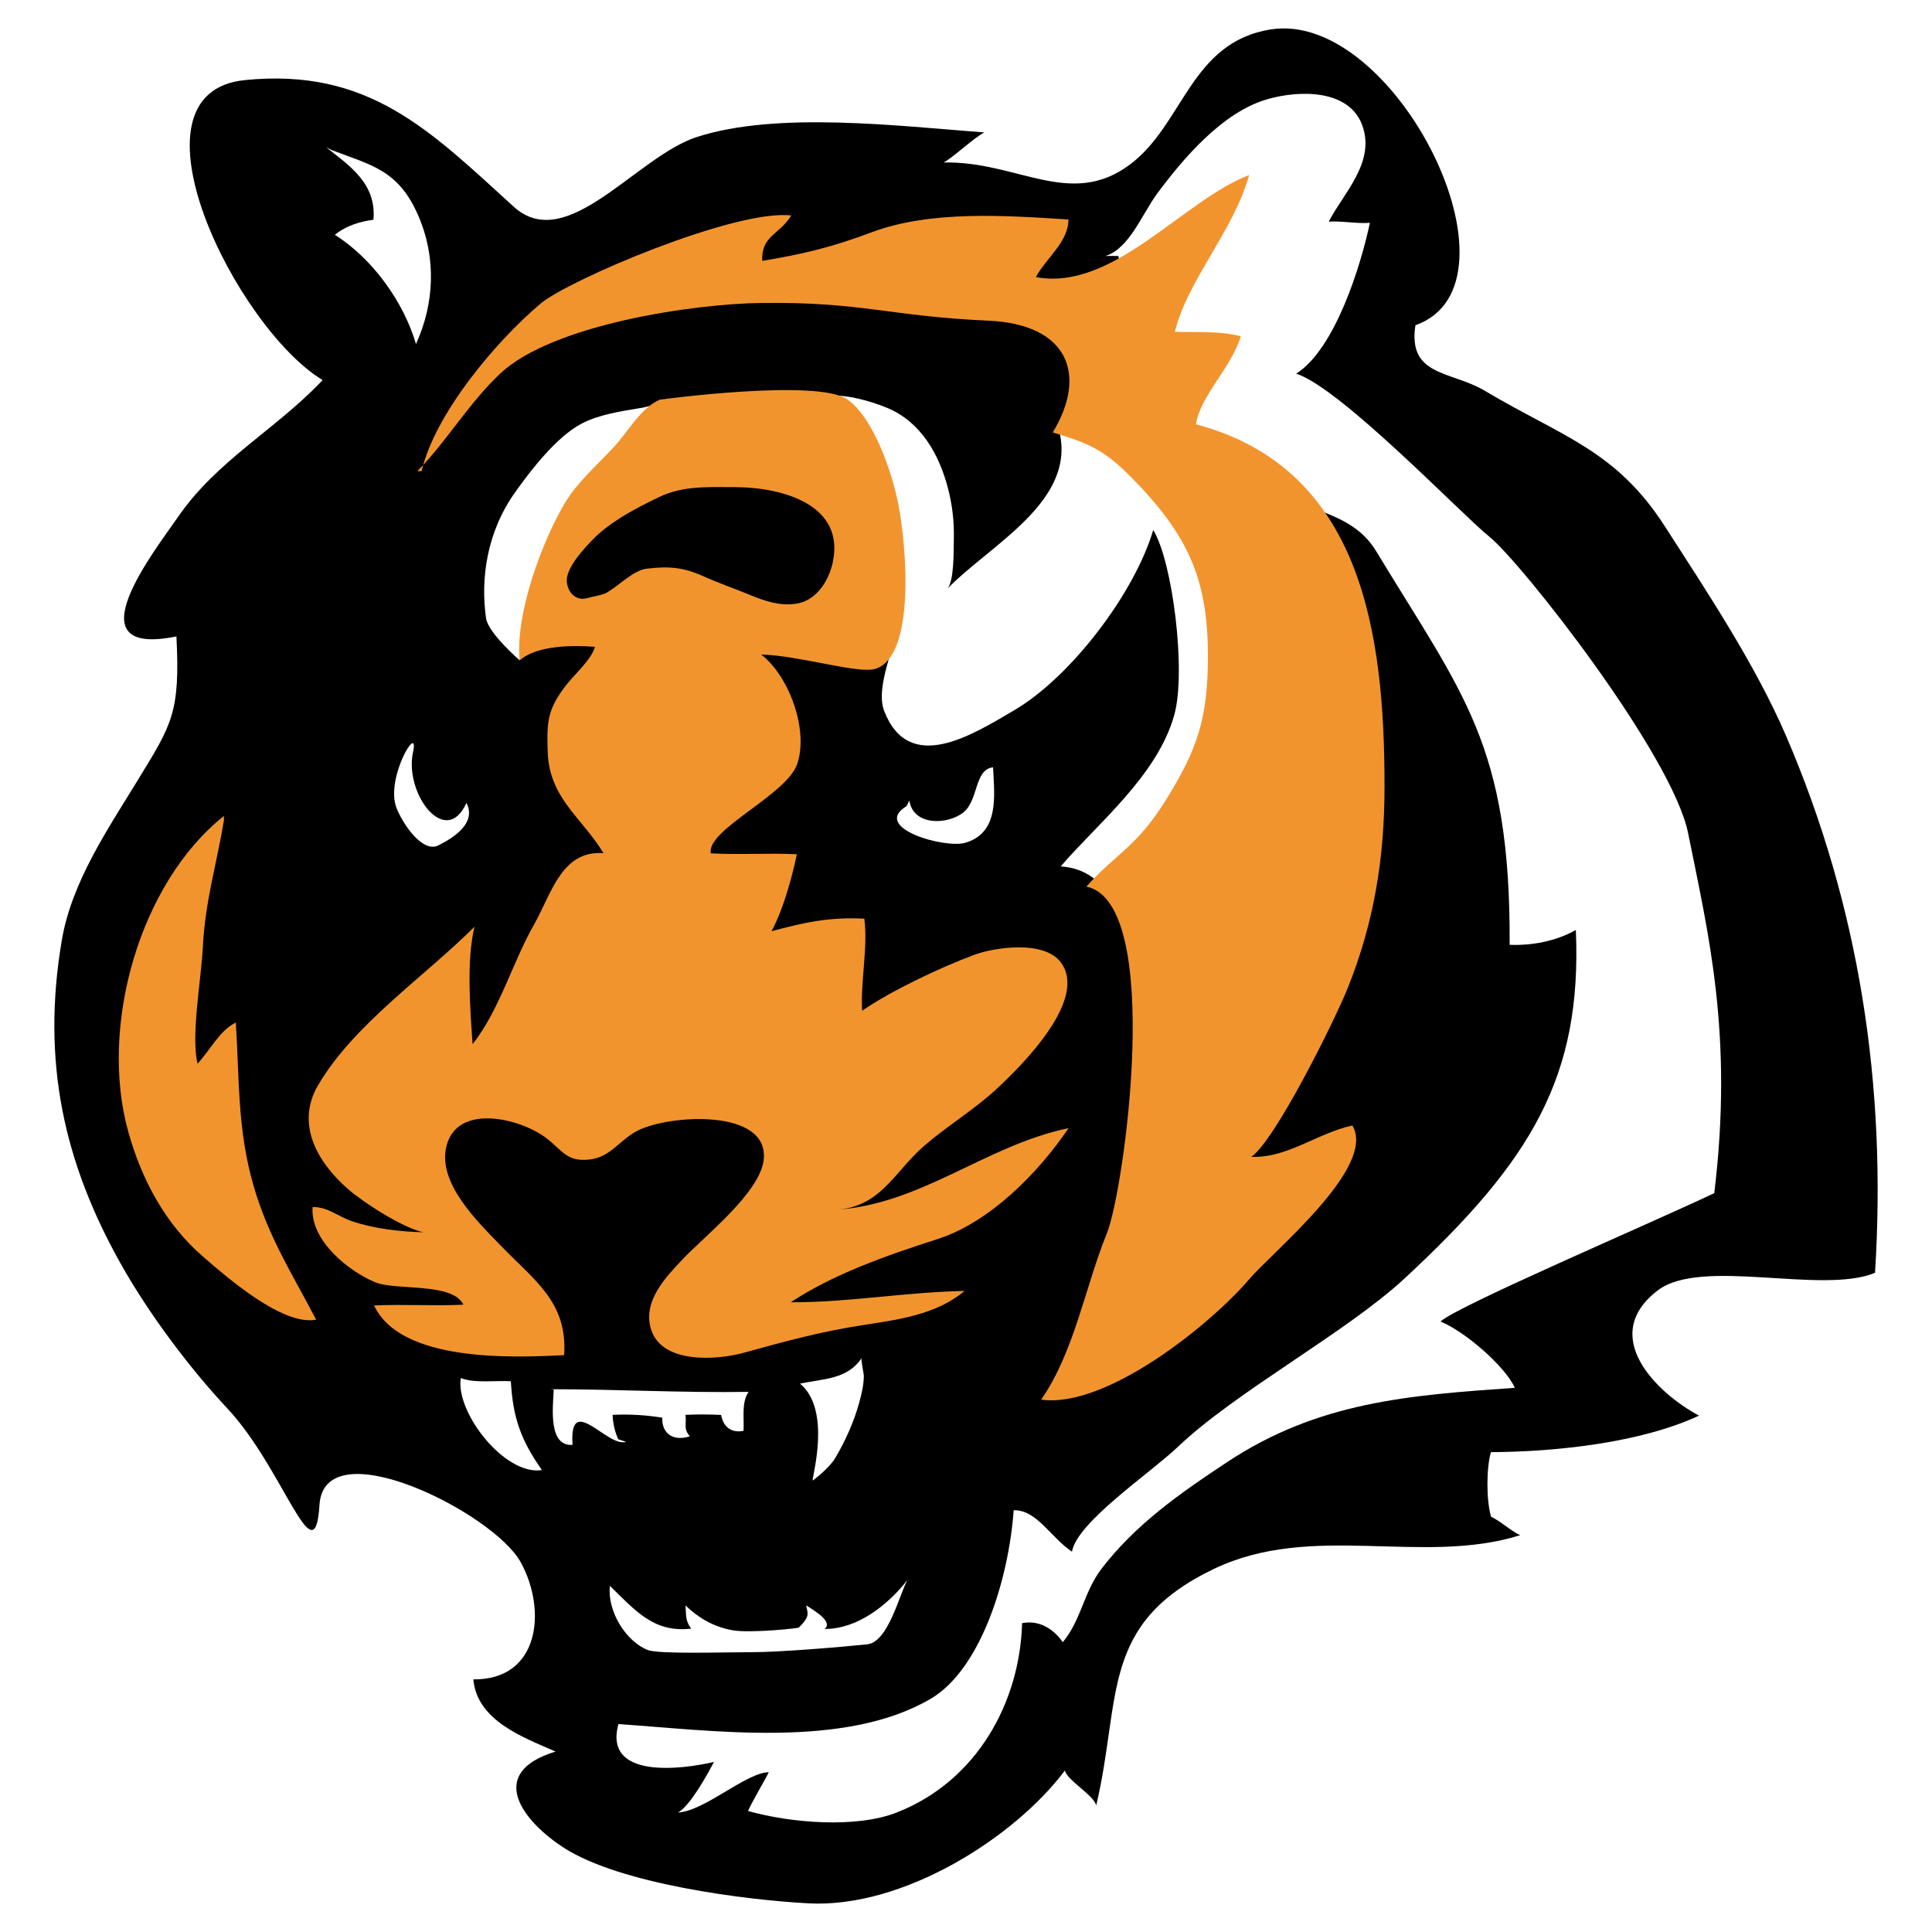
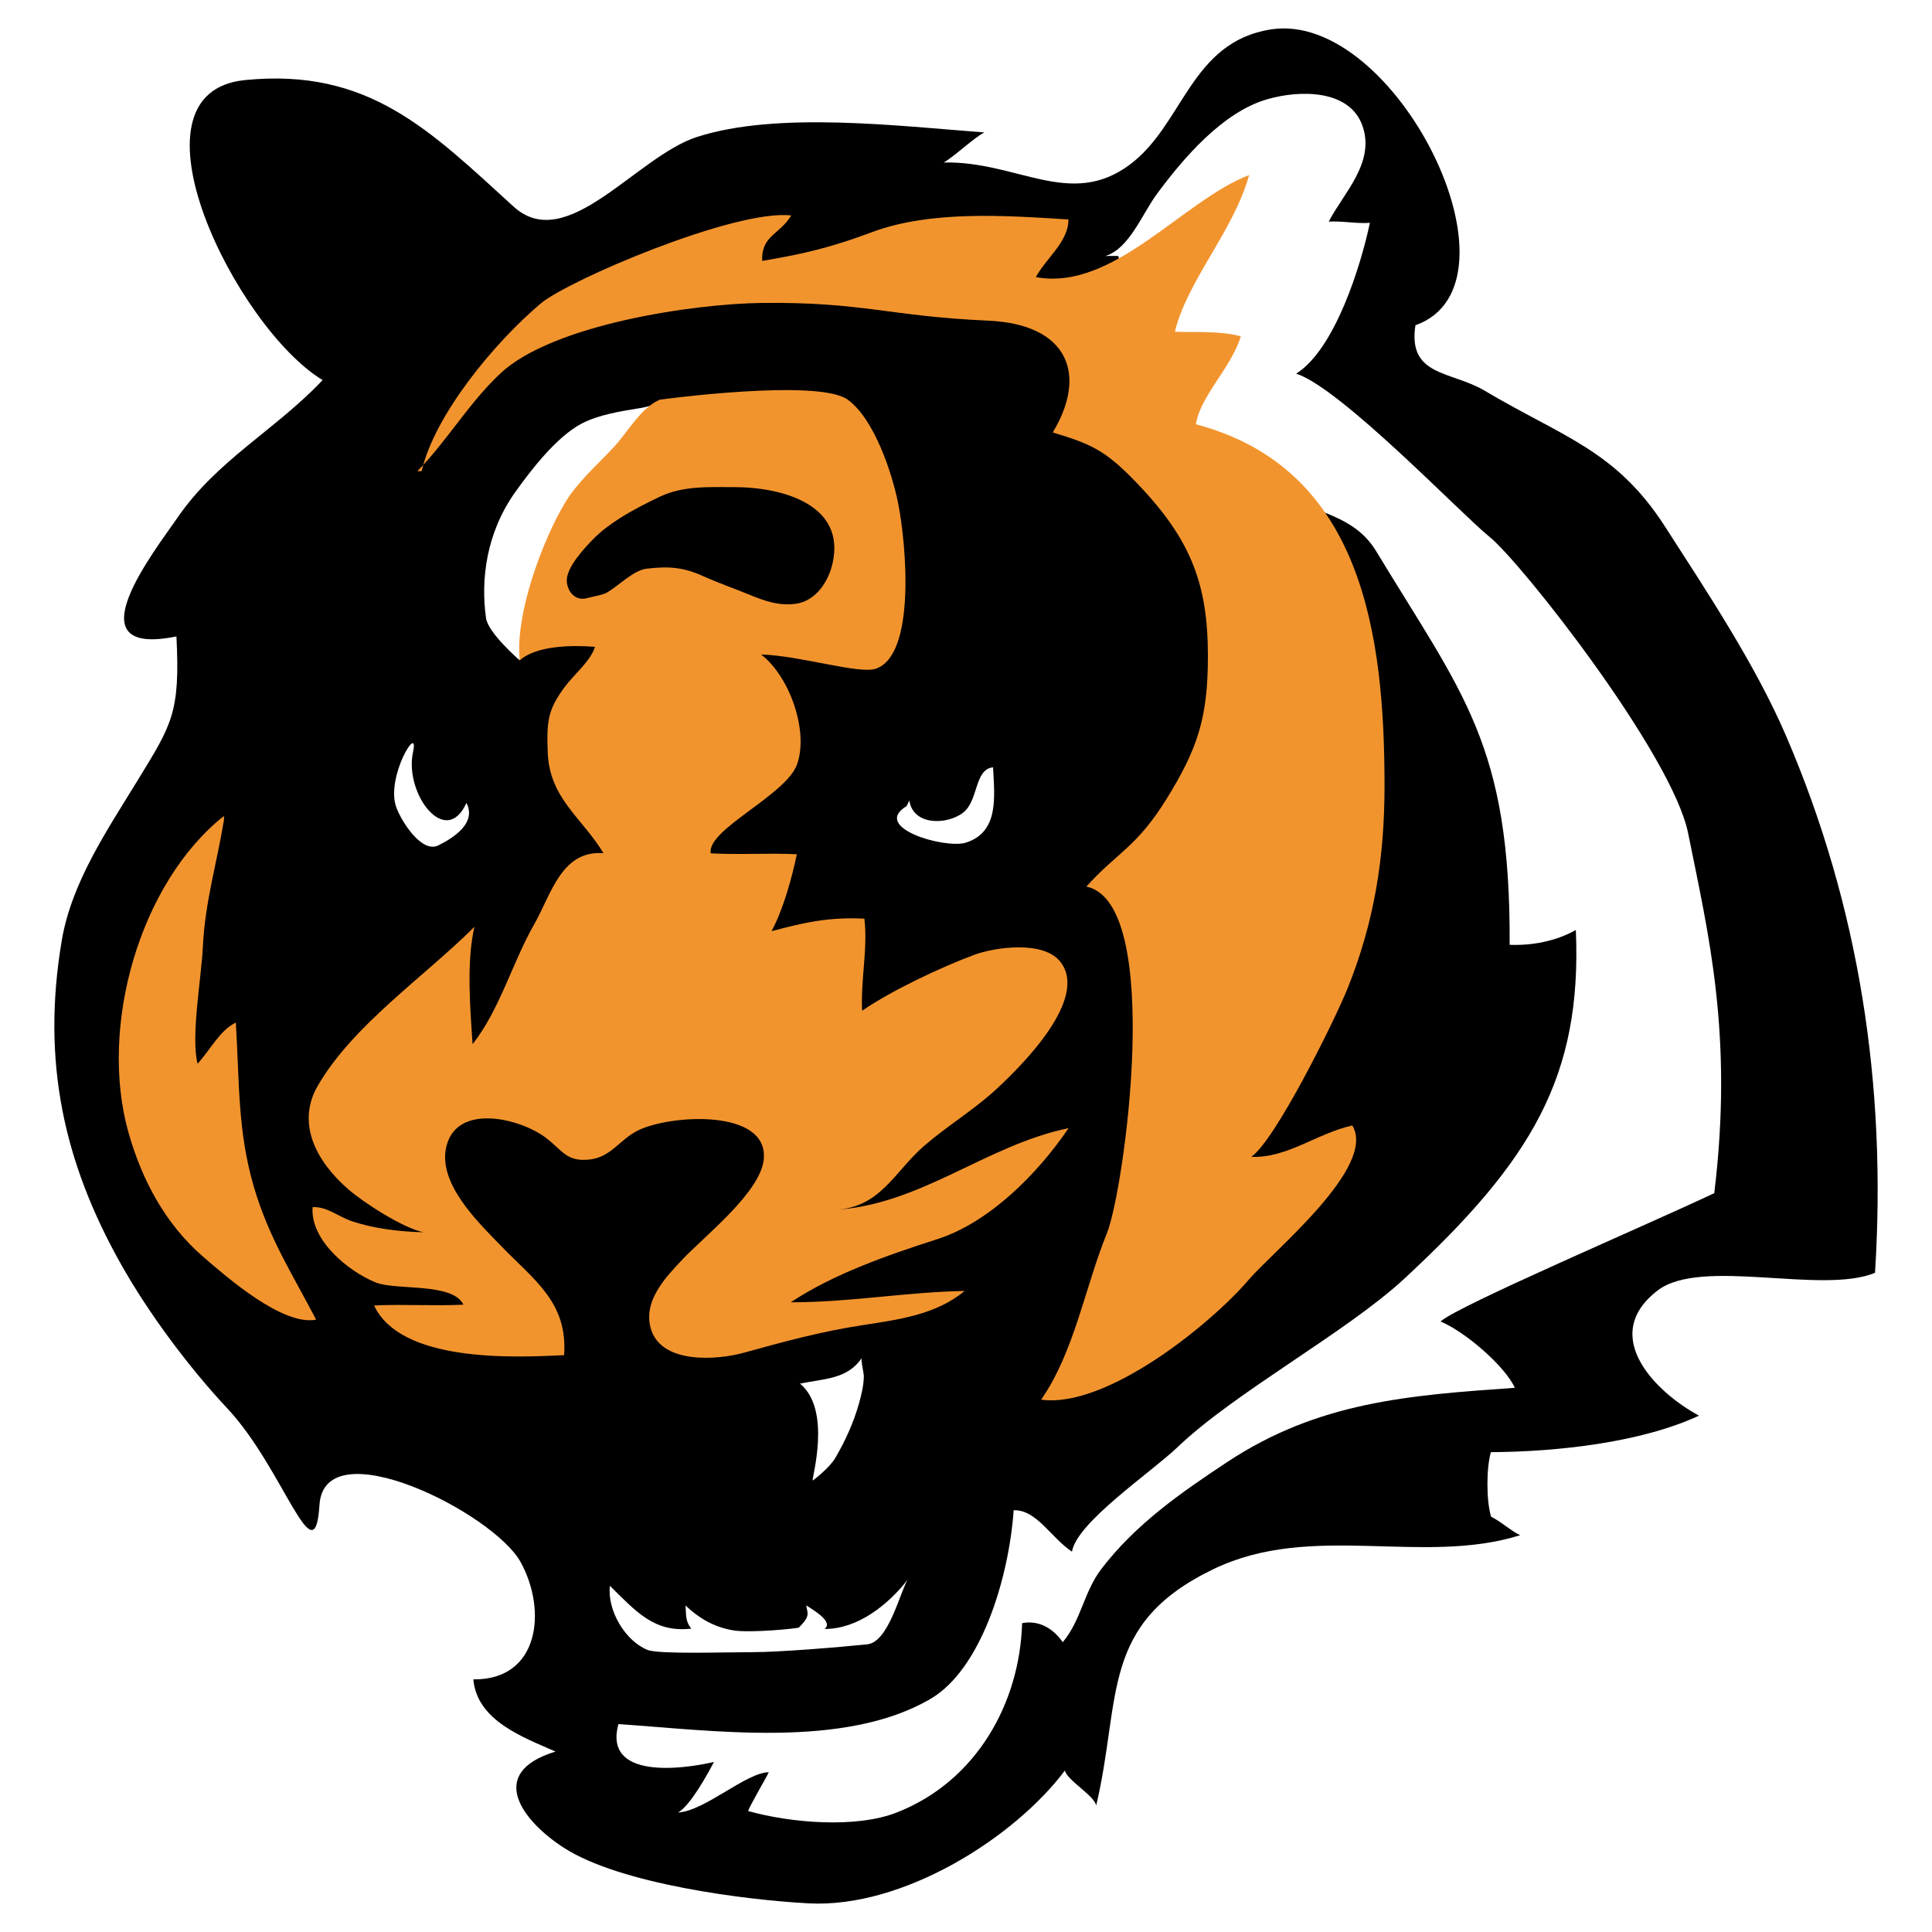
<svg xmlns="http://www.w3.org/2000/svg" version="1.0" id="Layer_1" x="0px" y="0px" width="192.756px" height="192.756px" viewBox="0 0 192.756 192.756" enable-background="new 0 0 192.756 192.756" xml:space="preserve">
  <g>
    <polygon fill-rule="evenodd" clip-rule="evenodd" fill="#FFFFFF" points="0,0 192.756,0 192.756,192.756 0,192.756 0,0  " />
    <path fill-rule="evenodd" clip-rule="evenodd" d="M32.006,38.109C27.43,42.902,21.594,45.98,17.729,51.62   c-2.203,3.214-10.774,14.053-0.127,11.874c0.392,7.644-0.472,8.802-3.859,14.346c-3.014,4.932-6.585,10.157-7.571,15.939   c-2.068,12.139,0.225,22.245,5.874,32.307c2.787,4.963,6.828,10.367,10.632,14.428c5.625,6,8.73,17.109,9.197,9.635   c0.479-7.67,17.342,0.76,20.069,5.701c2.649,4.799,1.889,11.781-4.718,11.701c0.362,4.15,5.043,5.803,8.199,7.203   c-7.015,2.135-3.253,6.998,0.904,9.645c5.604,3.566,17.953,5.158,24.359,5.498c9.42,0.5,20.526-6.545,25.56-13.258   c0.188,0.973,2.965,2.514,3.117,3.506c2.554-10.773,0.305-18.133,11.754-23.619c9.795-4.691,20.801-0.299,30.545-3.359   c-1.038-0.512-1.836-1.316-2.897-1.846c-0.485-1.588-0.483-4.838-0.02-6.439c6.637-0.039,15.003-0.959,20.763-3.645   c-4.275-2.291-10.019-7.957-4.128-12.486c4.335-3.334,16.38,0.436,21.689-1.762c1.182-18.678-1.573-36.595-8.876-53.574   c-3.074-7.145-7.977-14.504-12.079-20.885c-4.908-7.632-10.18-8.91-18.005-13.558c-3.325-1.975-7.682-1.401-6.893-6.522   c11.592-4.123-1.993-31.487-14.434-29.514c-8.02,1.273-8.685,9.472-14.057,13.485c-5.949,4.443-11.262-0.377-18.579-0.208   c1.015-0.552,3.031-2.486,4.064-3c-8.655-0.651-20.654-2.123-28.651,0.443c-6.079,1.951-12.997,11.797-18.312,6.963   C42.9,13.023,36.803,6.753,24.441,7.989c-12.586,1.258-0.839,24.752,7.745,29.929C32.127,37.982,32.066,38.046,32.006,38.109   L32.006,38.109z" />
    <path fill-rule="evenodd" clip-rule="evenodd" fill="#FFFFFF" d="M110.299,25.532c2.36-0.706,3.675-4.223,5.14-6.201   c2.56-3.456,6.48-8.111,10.957-9.418c3.379-0.985,8.25-0.958,9.528,2.614c1.32,3.7-1.901,6.753-3.356,9.586   c1.317-0.089,2.786,0.223,4.106,0.118c-0.888,4.23-3.478,12.618-7.354,15.048c4.46,1.436,16.509,14.049,19.259,16.256   c3.241,2.605,18.275,21.781,19.846,29.598c2.012,10.02,4.529,20.087,2.608,35.908c-6.758,3.199-25.646,11.256-27.312,12.807   c2.383,0.971,6.385,4.383,7.417,6.613c-10.672,0.744-19.633,1.418-28.694,7.404c-4.639,3.064-9.151,6.209-12.563,10.674   c-1.753,2.299-2.006,5.1-3.848,7.301c-0.983-1.402-2.402-2.215-4.058-1.898c-0.223,7.92-4.518,15.764-12.507,18.893   c-4.035,1.582-10.516,1.061-14.833-0.15c0.25-0.672,1.792-3.268,2.063-3.869c-2.247,0.023-6.372,3.863-9.046,4.02   c1.246-0.701,3.037-3.998,3.578-5.047c-3.225,0.756-11.037,1.748-9.532-3.775c9.215,0.609,22.496,2.529,31.125-2.506   c5.035-2.936,7.817-11.945,8.312-18.83c2.281-0.072,3.687,2.701,5.814,4.135c0.501-2.953,7.843-7.857,10.58-10.471   c5.706-5.449,16.811-11.424,22.572-16.76c12.714-11.773,17.748-20.164,17.122-34.798c-1.986,1.124-4.415,1.573-6.604,1.479   c0.098-19.986-4.671-24.97-13.326-39.284c-2.464-4.074-7.307-3.908-11.102-6.557c-3.733-2.604-7.905-7.016-10.822-10.331   c-3.812-4.332-2.163-8.08-3.812-12.556H110.299L110.299,25.532z" />
-     <path fill-rule="evenodd" clip-rule="evenodd" fill="#FFFFFF" d="M89.467,52.459c0.125,2.81,0.986,6.552,0.419,9.229   c-0.513,2.423-2.591,6.867-1.678,9.23c2.48,6.419,8.774,2.417,13.007-0.073c5.646-3.322,11.984-11.676,13.843-17.967   c1.938,3.151,3.309,14.127,2.098,18.459c-1.699,6.086-7.712,10.871-11.327,15.103c8.761,0.603,4.464,15.366,15.221,4.19   c7.27-7.554,7.279-22.741,5.354-32.329c-2.062-10.261-10.282-15.979-20.769-15.468c1.924,7.135-6.801,11.462-11.134,15.918   c0.722-0.743,0.636-3.98,0.663-4.991c0.046-1.725-0.16-3.449-0.603-5.117c-0.891-3.355-2.695-6.542-6.021-7.938   c-1.735-0.729-4.617-1.533-6.476-1.149c1.732,4.017,4.43,7.787,6.625,11.569C88.868,51.428,89.451,52.09,89.467,52.459   L89.467,52.459z" />
    <path fill-rule="evenodd" clip-rule="evenodd" fill="#FFFFFF" d="M55.371,53.708c-1.957,3.891-2.818,8.132-3.521,12.176   c0,0-3.147-2.727-3.356-4.195c-0.56-3.916,0.051-8.569,2.901-12.575c1.568-2.204,4.109-5.503,6.584-6.825   c1.723-0.92,3.964-1.258,5.896-1.576c1.443-0.237,1.623-0.614,3.077-0.56L55.371,53.708L55.371,53.708z" />
    <path fill-rule="evenodd" clip-rule="evenodd" fill="#F2942E" d="M22.343,81.826c-0.692,4.211-1.88,8.144-2.098,12.564   c-0.162,3.305-1.219,8.997-0.533,11.735c1.327-1.455,2.215-3.324,3.817-4.107c0.362,5.861,0.164,10.75,1.773,16.307   c1.495,5.158,3.948,8.926,6.238,13.34c-3.347,0.637-8.889-4.215-11.297-6.301c-3.75-3.25-6.098-7.652-7.435-12.412   c-2.964-10.561,1.144-24.878,9.534-31.545V81.826L22.343,81.826z" />
    <path fill-rule="evenodd" clip-rule="evenodd" fill="#F2942E" d="M41.642,47.005c2.958-3.015,5.122-6.786,8.287-9.753   c5.167-4.844,19.139-6.951,26.115-7.028c10.084-0.111,12.537,1.316,22.592,1.771c7.905,0.358,9.906,5.341,6.399,11.151   c3.744,1.122,5.164,1.772,7.937,4.583c5.785,5.866,7.541,10.372,7.541,17.735c0,6.192-1.043,9.261-4.127,14.247   c-3.018,4.875-4.968,5.352-7.998,8.745c7.781,1.608,3.768,30.344,2.054,34.567c-2.189,5.395-3.265,11.891-6.57,16.621   c6.472,0.895,16.844-7.441,20.744-11.998c2.432-2.842,12.787-11.248,10.306-15.355c-3.512,0.768-6.49,3.273-10.086,3.127   c2.358-1.576,8.315-13.576,9.615-16.812c2.659-6.614,3.684-13.023,3.684-20.173c0-15.151-2.206-31.706-18.815-36.103   c0.425-2.83,3.499-5.586,4.479-8.778c-2.146-0.562-4.396-0.375-6.583-0.454c1.265-5.169,5.84-10.002,7.41-15.633   c-6.631,2.536-13.565,11.625-21.279,10.18c1.076-1.962,3.251-3.511,3.253-5.748c-6.286-0.398-13.728-0.926-19.606,1.267   c-4.024,1.502-6.707,2.156-10.948,2.865c-0.111-2.537,1.742-2.614,2.892-4.531c-5.553-0.66-22.24,6.453-25.002,8.79   c-4.566,3.864-10.547,11.033-11.871,16.718H41.642L41.642,47.005z" />
    <path fill-rule="evenodd" clip-rule="evenodd" fill="#F2942E" d="M65.834,39.873c-1.894,0.808-3.169,3.188-4.559,4.692   c-1.633,1.767-3.666,3.532-4.881,5.559c-2.302,3.836-5.016,11.182-4.543,15.76c1.685-1.495,5.244-1.53,7.515-1.35   c-0.428,1.398-2.118,2.784-3.026,4.006c-1.683,2.263-1.81,3.431-1.693,6.536c0.171,4.575,3.422,6.507,5.566,10.049   c-4.203-0.343-5.254,4.184-6.902,7.064c-2.187,3.823-3.441,8.533-6.16,11.988c-0.245-3.574-0.628-8.274,0.188-11.715   c-4.959,4.963-12.111,9.78-15.633,15.862c-2.184,3.77-0.13,7.584,3.062,10.35c1.56,1.348,5.495,3.879,7.494,4.27   c-2.378-0.062-4.93-0.35-7.185-1.115c-1.354-0.461-2.416-1.451-3.888-1.395c-0.254,3.334,3.619,6.426,6.263,7.504   c2.077,0.848,7.698-0.018,8.782,2.23c-2.95,0.143-5.96-0.061-8.912,0.08c2.641,5.656,13.76,5.227,18.959,4.953   c0.374-5.279-2.997-7.48-6.306-10.91c-2.241-2.324-6.428-6.289-5.411-10.029c1.137-4.184,7.283-2.689,9.863-0.77   c1.693,1.26,2.075,2.469,4.429,2.189c2.124-0.254,2.956-1.975,4.78-2.887c3.234-1.615,13.041-2.188,12.565,2.859   c-0.312,3.316-5.952,7.701-8.13,10.02c-1.627,1.732-4.048,4.203-3.083,7.053c1.139,3.361,6.536,2.977,9.213,2.24   c4.009-1.105,7.613-2.1,11.79-2.744c3.599-0.555,7.412-1.043,10.245-3.424c-5.893,0.111-11.482,1.146-17.343,1.131   c4.242-2.805,9.52-4.664,14.632-6.301c5.196-1.664,10.039-6.57,13.085-11.07c-8.258,1.699-14.765,7.678-23.391,8.154   c4.65-0.203,5.964-3.779,8.992-6.398c2.316-2.002,4.947-3.572,7.19-5.645c2.663-2.459,9.178-8.992,6.433-12.657   c-1.68-2.245-6.636-1.487-8.621-0.752c-3.33,1.233-8.306,3.585-11.199,5.583c-0.16-3.078,0.587-6.221,0.223-9.187   c-3.549-0.177-5.98,0.378-9.263,1.25c1.183-2.195,2.032-5.321,2.528-7.677c-2.835-0.139-5.753,0.07-8.59-0.091   c-0.443-2.366,7.544-5.804,8.618-8.895c1.171-3.376-0.794-8.799-3.59-10.94c3.815,0.094,9.751,1.979,11.43,1.419   c4.006-1.336,3.07-12.321,2.238-16.502c-0.619-3.104-2.421-8.465-5.035-10.348C81.6,37.73,65.834,39.873,65.834,39.873   L65.834,39.873z" />
    <path fill-rule="evenodd" clip-rule="evenodd" fill="#FFFFFF" d="M46.536,80.107c1.004,1.939-1.118,3.396-2.796,4.235   c-1.647,0.824-3.657-2.331-4.195-3.775c-1.117-3.001,2.328-8.591,1.662-5.531C40.307,79.167,44.475,84.69,46.536,80.107   L46.536,80.107z" />
    <path fill-rule="evenodd" clip-rule="evenodd" fill="#FFFFFF" d="M90.727,79.868c0.375,2.538,3.797,2.451,5.39,1.188   c1.517-1.204,1.091-4.312,2.96-4.5c0.142,2.888,0.634,6.489-2.743,7.522c-2.038,0.623-9.453-1.488-5.886-3.65L90.727,79.868   L90.727,79.868z" />
-     <path fill-rule="evenodd" clip-rule="evenodd" fill="#FFFFFF" d="M45.977,137.482c-0.569,3.379,4.368,9.768,8.088,9.188   c-2.086-2.992-2.891-5.184-3.097-8.865C49.395,137.723,47.234,138.021,45.977,137.482L45.977,137.482z" />
-     <path fill-rule="evenodd" clip-rule="evenodd" fill="#FFFFFF" d="M54.926,138.602c6.652,0,13.14,0.369,19.76,0.266   c-0.726,1.08-0.432,2.537-0.504,3.887c-1.214,0.242-2.019-0.389-2.238-1.586c-1.162-0.062-2.384-0.068-3.55-0.008   c0.106,0.996-0.221,1.373,0.433,2.139c-1.606,0.527-2.812-0.23-2.755-1.859c-1.629-0.262-3.214-0.361-4.949-0.281   c0.01,0.732,0.217,1.711,0.563,2.436c0.291,0.1,0.627,0.193,0.769,0.26c-1.869,0.584-5.682-5.016-5.334,0.299   c-2.431,0.174-1.964-3.729-1.874-5.51L54.926,138.602L54.926,138.602z" />
-     <path fill-rule="evenodd" clip-rule="evenodd" fill="#FFFFFF" d="M32.552,14.702c2.347,1.854,5.022,3.614,4.706,7.222   c-1.362,0.181-2.728,0.595-3.851,1.503c3.78,2.385,6.867,6.708,8.095,10.893c1.839-4.013,2.06-8.612,0.217-12.835   c-1.983-4.545-4.676-4.997-8.608-6.503L32.552,14.702L32.552,14.702z" />
    <path fill-rule="evenodd" clip-rule="evenodd" fill="#FFFFFF" d="M81.088,147.715c0,0,1.63-1.195,2.268-2.285   c0.988-1.686,1.822-3.535,2.349-5.418c0.243-0.873,0.464-1.793,0.481-2.703c0.005-0.279-0.322-1.66-0.215-1.822   c-1.395,2.119-3.765,2.066-6.152,2.557C83.046,140.723,80.936,147.584,81.088,147.715L81.088,147.715z" />
    <path fill-rule="evenodd" clip-rule="evenodd" fill="#FFFFFF" d="M86.532,164.053c-2.663,0.279-8.752,0.783-11.411,0.783   c-2.86,0-9.397,0.225-10.516-0.223c-2.184-0.873-4.035-3.887-3.756-6.396c2.637,2.594,4.444,4.695,8.119,4.271   c-0.618-0.783-0.491-1.336-0.575-2.309c1.246,1.189,2.751,2.133,4.713,2.475c1.755,0.307,6.683-0.207,6.602-0.279   c1.119-1.117,0.895-1.342,0.724-2.209c1.052,0.664,2.664,1.67,1.844,2.355c3.307,0.014,6.343-2.43,8.281-4.914   C89.789,158.857,88.657,163.83,86.532,164.053L86.532,164.053z" />
    <path fill-rule="evenodd" clip-rule="evenodd" d="M61.814,51.719c-0.964,0.613-1.865,1.29-2.591,2.028   c-0.853,0.869-2.758,2.874-2.673,4.251c0.071,1.129,0.938,1.987,2.013,1.678c0.521-0.15,1.547-0.297,2.01-0.567   c1.152-0.671,2.64-2.217,3.931-2.369c2.195-0.259,3.649-0.168,5.706,0.767c1.263,0.574,3.254,1.294,4.575,1.834   c1.547,0.634,2.927,1.116,4.587,0.901c2.003-0.26,3.269-2.182,3.691-4.033c1.324-5.792-4.866-7.608-9.842-7.608   c-2.505,0-5.068-0.145-7.392,0.958C64.566,50.16,63.132,50.88,61.814,51.719L61.814,51.719z" />
  </g>
</svg>